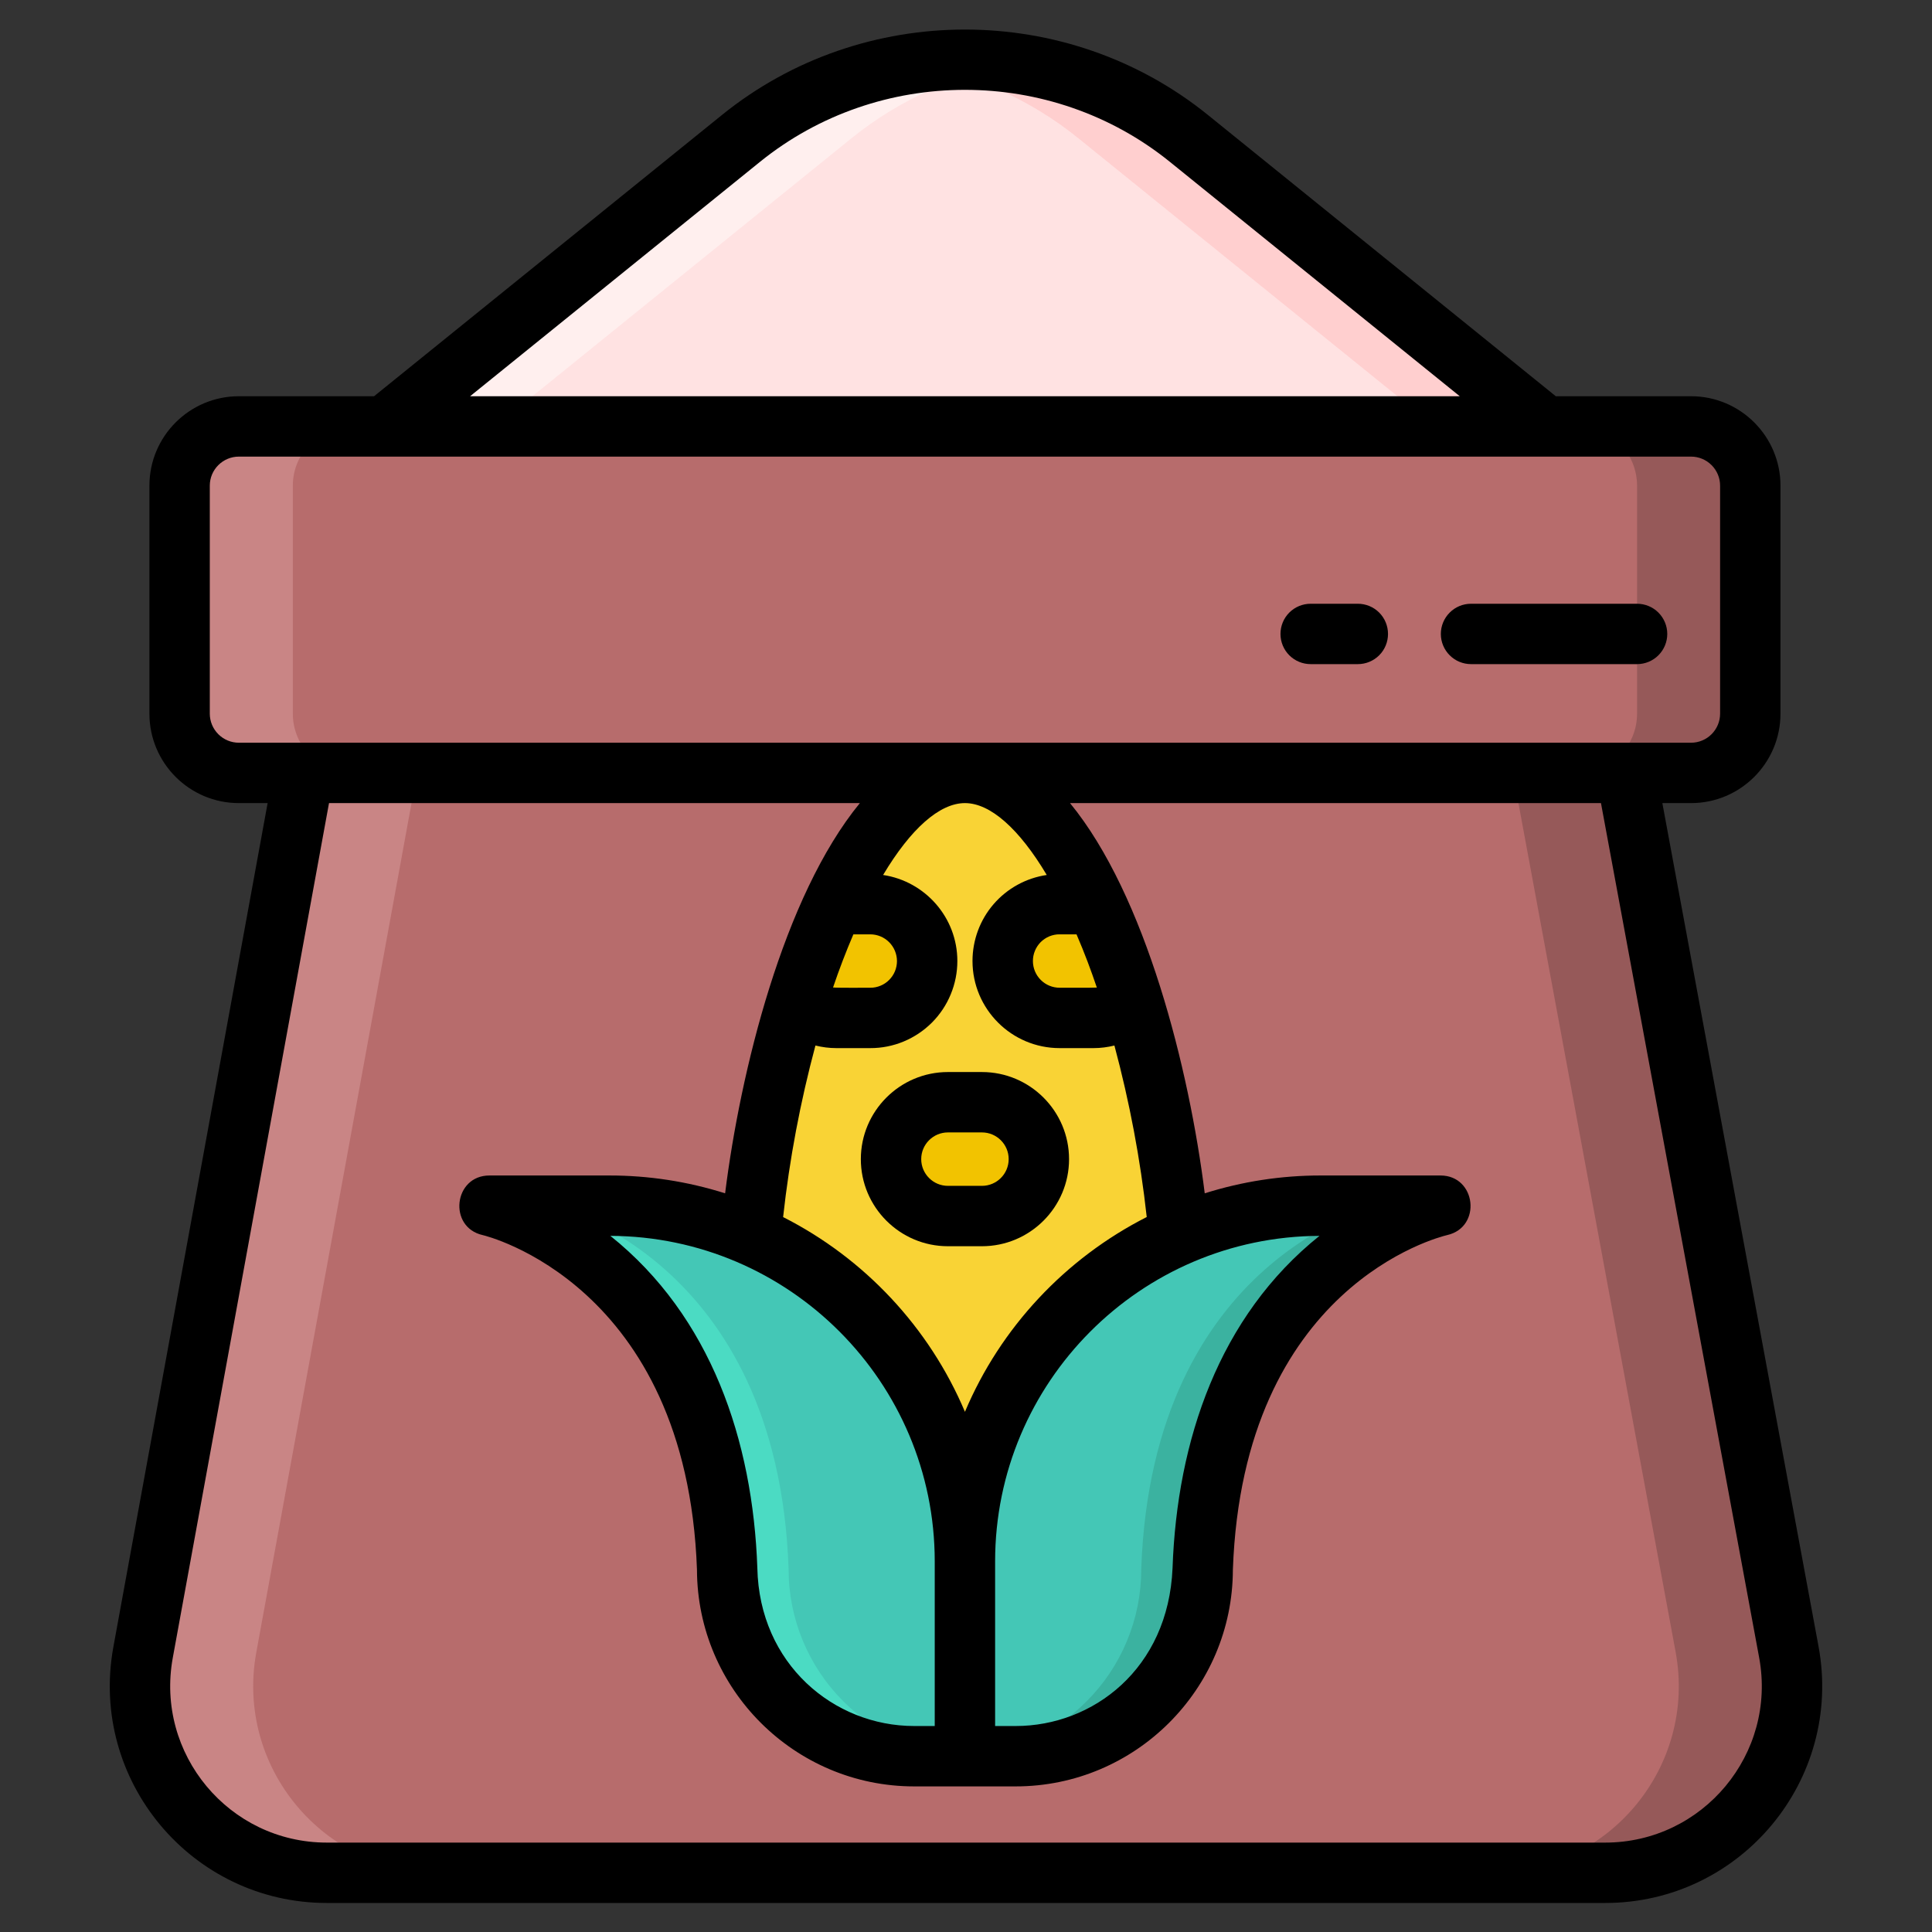
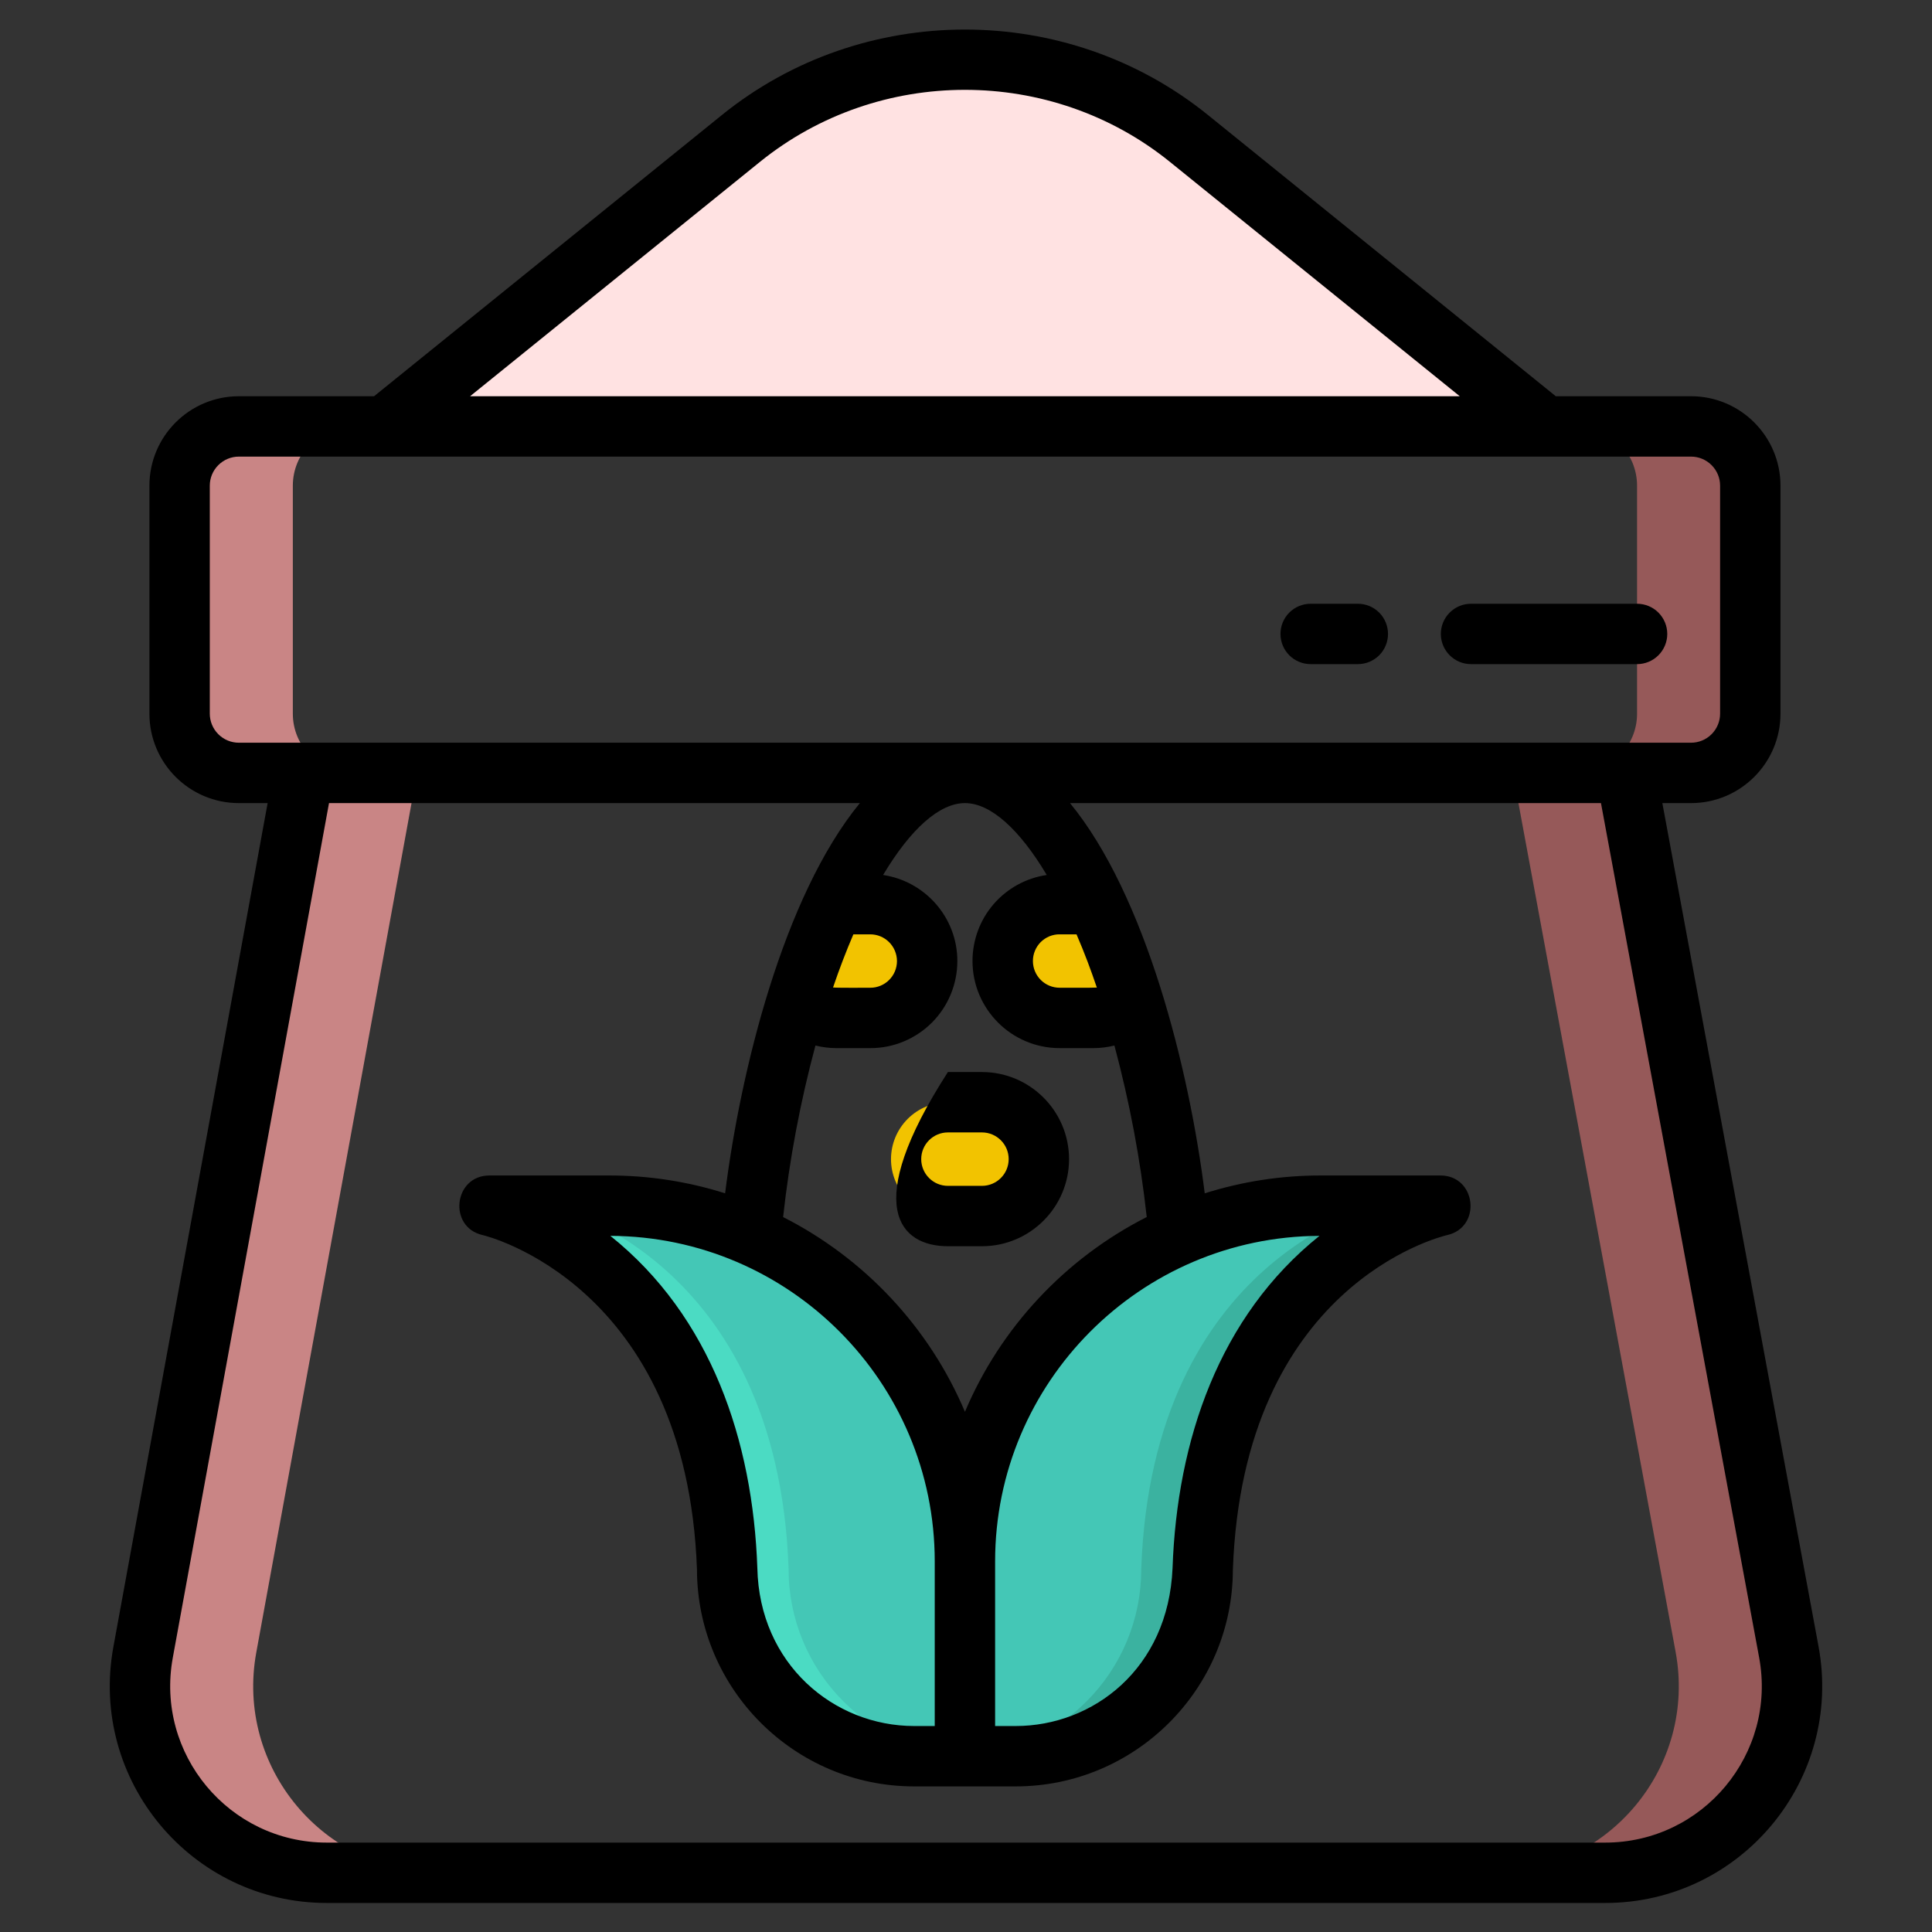
<svg xmlns="http://www.w3.org/2000/svg" fill="none" height="100%" overflow="visible" preserveAspectRatio="none" style="display: block;" viewBox="0 0 44 44" width="100%">
  <rect x="0" y="0" width="44" height="44" fill="#333333" stroke="none" />
  <g id="farine-de-mais-2 1">
    <g id="Group">
-       <path d="M40.739 37.622L37.032 17.602H38.513C38.871 17.602 39.214 17.46 39.466 17.207C39.719 16.955 39.861 16.612 39.861 16.254V11.06C39.861 10.702 39.719 10.359 39.466 10.106C39.214 9.854 38.871 9.712 38.513 9.712H5.439C5.081 9.712 4.738 9.854 4.485 10.106C4.233 10.359 4.091 10.702 4.091 11.06V16.254C4.091 16.612 4.233 16.955 4.485 17.207C4.738 17.46 5.081 17.602 5.439 17.602H6.919L3.259 37.632C2.781 40.245 4.788 42.651 7.444 42.651H36.556C39.216 42.651 41.224 40.238 40.739 37.622Z" fill="#B76C6C" id="Vector" />
      <path d="M5.837 37.632L9.498 17.603H8.016C7.272 17.603 6.669 16.998 6.669 16.254V11.06C6.669 10.702 6.811 10.36 7.063 10.107C7.316 9.854 7.659 9.712 8.016 9.712H5.438C5.081 9.712 4.738 9.854 4.485 10.107C4.233 10.36 4.091 10.702 4.091 11.06V16.254C4.091 16.998 4.694 17.603 5.438 17.603H6.92L3.259 37.632C2.781 40.244 4.788 42.652 7.444 42.652H10.022C7.367 42.652 5.359 40.244 5.837 37.632Z" fill="#C98585" id="Vector_2" />
      <path d="M36.556 42.652H33.978C36.639 42.652 38.646 40.237 38.161 37.621L34.454 17.603H35.936C36.68 17.603 37.283 16.998 37.283 16.254V11.06C37.283 10.883 37.248 10.708 37.181 10.544C37.113 10.381 37.014 10.232 36.889 10.107C36.763 9.982 36.615 9.883 36.451 9.815C36.288 9.747 36.113 9.712 35.936 9.712H38.514C38.871 9.712 39.214 9.854 39.467 10.107C39.719 10.36 39.861 10.702 39.861 11.06V16.254C39.861 16.998 39.258 17.603 38.514 17.603H37.032L40.739 37.621C41.224 40.237 39.217 42.652 36.556 42.652Z" fill="#965959" id="Vector_3" />
      <path d="M16.876 3.152L8.762 9.712H35.189L27.076 3.152C24.101 0.747 19.851 0.747 16.876 3.152Z" fill="#FFE2E2" id="Vector_4" />
-       <path d="M23.232 1.447C21.823 1.666 20.497 2.254 19.388 3.152L11.274 9.712H8.762L16.876 3.152C18.708 1.67 21.026 1.101 23.232 1.447Z" fill="#FFEFEE" id="Vector_5" />
-       <path d="M35.19 9.712H32.678L24.563 3.152C23.455 2.254 22.129 1.666 20.72 1.447C22.925 1.101 25.243 1.67 27.076 3.152L35.19 9.712Z" fill="#FFCFCF" id="Vector_6" />
-       <path d="M26.942 30.069C26.942 35.342 24.718 39.615 21.976 39.615C19.234 39.615 17.01 35.342 17.01 30.069C17.01 27.765 17.435 25.094 18.142 22.816C18.391 22.015 18.675 21.263 18.986 20.593C19.818 18.807 20.853 17.602 21.976 17.602C23.099 17.602 24.134 18.807 24.965 20.593C25.277 21.263 25.561 22.015 25.809 22.816C26.517 25.094 26.942 27.765 26.942 30.069Z" fill="#F9D335" id="Vector_7" />
      <path d="M11.146 27.458C11.146 27.458 16.312 28.613 16.561 35.736C16.561 38.089 18.468 39.996 20.82 39.996H21.976V35.56C21.976 31.085 18.348 27.458 13.874 27.458L11.146 27.458ZM32.806 27.458C32.806 27.458 27.64 28.613 27.391 35.736C27.391 38.089 25.484 39.996 23.131 39.996H21.976V35.56C21.976 31.085 25.603 27.458 30.078 27.458L32.806 27.458Z" fill="#44C7B6" id="Vector_8" />
      <path d="M22.363 27.695H21.588C21.245 27.695 20.915 27.558 20.672 27.315C20.429 27.072 20.292 26.742 20.292 26.399C20.292 26.055 20.429 25.725 20.672 25.482C20.915 25.239 21.245 25.102 21.588 25.102H22.363C22.707 25.102 23.036 25.239 23.279 25.482C23.523 25.725 23.659 26.055 23.659 26.399C23.659 26.742 23.523 27.072 23.279 27.315C23.036 27.558 22.707 27.695 22.363 27.695Z" fill="#F2C300" id="Vector_9" />
      <g id="Group_2">
        <path d="M21.115 21.887C21.115 22.245 20.971 22.569 20.736 22.803C20.616 22.924 20.473 23.02 20.316 23.085C20.159 23.15 19.99 23.183 19.82 23.183H19.045C18.708 23.184 18.384 23.052 18.142 22.816C18.391 22.015 18.675 21.263 18.986 20.593C19.006 20.591 19.025 20.591 19.045 20.591H19.82C19.99 20.591 20.158 20.624 20.316 20.689C20.473 20.755 20.616 20.85 20.736 20.97C20.856 21.091 20.952 21.233 21.017 21.391C21.082 21.548 21.115 21.716 21.115 21.887ZM25.809 22.816C25.568 23.052 25.244 23.184 24.907 23.183H24.132C23.962 23.183 23.793 23.149 23.636 23.084C23.479 23.019 23.336 22.924 23.216 22.803C23.096 22.683 23 22.54 22.935 22.383C22.87 22.225 22.836 22.057 22.837 21.887C22.836 21.716 22.87 21.548 22.935 21.39C23 21.233 23.095 21.09 23.215 20.97C23.336 20.849 23.479 20.754 23.636 20.689C23.793 20.624 23.962 20.591 24.132 20.591H24.907C24.926 20.591 24.946 20.591 24.965 20.593C25.277 21.263 25.561 22.015 25.809 22.816Z" fill="#F2C300" id="Vector_10" />
      </g>
      <path d="M21.976 39.989V39.996H20.82C20.261 39.997 19.707 39.887 19.19 39.673C18.673 39.459 18.203 39.145 17.808 38.748C17.412 38.353 17.098 37.884 16.883 37.367C16.669 36.85 16.559 36.296 16.56 35.736C16.312 28.613 11.146 27.458 11.146 27.458H12.546C12.546 27.458 17.712 28.613 17.96 35.736C17.959 36.296 18.069 36.85 18.284 37.367C18.498 37.884 18.812 38.353 19.208 38.748C19.947 39.489 20.932 39.93 21.976 39.989Z" fill="#4BDBC3" id="Vector_11" />
      <path d="M32.806 27.458C32.806 27.458 27.64 28.613 27.392 35.736C27.392 36.296 27.282 36.85 27.068 37.367C26.854 37.884 26.54 38.353 26.144 38.748C25.748 39.145 25.279 39.459 24.762 39.673C24.245 39.887 23.691 39.997 23.131 39.996H21.976V39.989C23.02 39.931 24.005 39.489 24.744 38.749C25.14 38.354 25.454 37.884 25.668 37.367C25.882 36.85 25.992 36.296 25.991 35.737C26.24 28.613 31.406 27.458 31.406 27.458H32.806V27.458Z" fill="#3BB2A0" id="Vector_12" />
      <g id="Group_3">
        <path d="M41.416 37.497L37.859 18.29H38.513C39.635 18.29 40.549 17.377 40.549 16.254V11.06C40.549 9.937 39.635 9.024 38.513 9.024H35.432L27.508 2.617C24.302 0.025 19.649 0.025 16.444 2.617L8.519 9.024H5.439C4.316 9.024 3.403 9.937 3.403 11.06V16.254C3.403 17.377 4.316 18.29 5.439 18.29H6.095L2.582 37.508C2.027 40.545 4.362 43.339 7.444 43.339H36.556C39.648 43.339 41.977 40.532 41.416 37.497ZM17.308 3.686C20.013 1.499 23.939 1.5 26.643 3.686L33.245 9.024H10.706L17.308 3.686ZM5.439 16.915C5.264 16.915 5.096 16.845 4.972 16.721C4.848 16.597 4.778 16.429 4.778 16.254V11.06C4.778 10.884 4.848 10.717 4.972 10.593C5.096 10.469 5.264 10.399 5.439 10.399H38.513C38.688 10.399 38.856 10.469 38.98 10.593C39.104 10.717 39.174 10.884 39.174 11.06V16.254C39.174 16.429 39.104 16.597 38.98 16.721C38.856 16.845 38.688 16.915 38.513 16.915H5.439ZM21.976 32.153C21.164 30.231 19.687 28.657 17.835 27.718C17.98 26.399 18.227 25.093 18.571 23.811C18.725 23.849 18.883 23.87 19.045 23.87H19.82C20.08 23.871 20.338 23.82 20.579 23.72C20.82 23.62 21.038 23.474 21.223 23.29C21.407 23.105 21.553 22.887 21.652 22.646C21.752 22.405 21.803 22.147 21.803 21.887C21.803 20.893 21.067 20.07 20.112 19.927C20.74 18.876 21.397 18.29 21.976 18.29C22.555 18.29 23.212 18.876 23.839 19.927C23.369 19.996 22.939 20.232 22.628 20.592C22.318 20.951 22.148 21.411 22.148 21.886C22.148 22.98 23.038 23.87 24.132 23.87H24.906C25.068 23.87 25.227 23.849 25.38 23.811C25.724 25.093 25.971 26.398 26.116 27.717C24.265 28.657 22.787 30.231 21.976 32.153ZM30.05 28.146C27.762 29.978 26.806 32.806 26.704 35.712C26.607 38.012 24.887 39.309 23.131 39.309H22.663V35.56C22.663 31.481 25.974 28.161 30.05 28.146ZM21.288 35.56V39.309H20.82C18.989 39.309 17.294 37.897 17.248 35.712C17.146 32.806 16.19 29.978 13.901 28.146C17.977 28.161 21.288 31.481 21.288 35.56ZM18.972 22.489C19.111 22.079 19.265 21.676 19.435 21.279H19.82C19.981 21.279 20.135 21.343 20.249 21.457C20.363 21.571 20.427 21.725 20.428 21.887C20.428 21.966 20.412 22.046 20.382 22.12C20.351 22.194 20.306 22.261 20.25 22.317C20.194 22.374 20.126 22.419 20.053 22.449C19.979 22.48 19.899 22.496 19.82 22.495C19.719 22.495 19.063 22.5 18.972 22.489ZM24.132 22.495C23.971 22.495 23.816 22.431 23.702 22.317C23.588 22.203 23.524 22.048 23.524 21.887C23.524 21.807 23.539 21.727 23.57 21.654C23.6 21.58 23.645 21.513 23.701 21.456C23.758 21.4 23.825 21.355 23.899 21.324C23.973 21.294 24.052 21.278 24.132 21.279H24.517C24.712 21.734 24.84 22.08 24.98 22.491C24.92 22.498 24.194 22.495 24.132 22.495ZM36.556 41.964H7.444C5.216 41.964 3.535 39.944 3.935 37.755L7.493 18.29H19.583C17.837 20.419 16.861 24.403 16.514 27.177C15.66 26.907 14.77 26.77 13.874 26.771H11.146C10.33 26.771 10.199 27.951 10.995 28.129C11.042 28.139 15.64 29.242 15.873 35.749C15.88 38.471 18.097 40.684 20.82 40.684H23.131C25.855 40.684 28.072 38.471 28.078 35.749C28.309 29.295 32.761 28.175 32.959 28.128C33.753 27.948 33.621 26.771 32.806 26.771H30.078C29.182 26.77 28.292 26.907 27.437 27.177C27.085 24.354 26.098 20.398 24.369 18.29H36.461L40.063 37.748C40.47 39.941 38.784 41.964 36.556 41.964Z" fill="black" id="Vector_13" />
-         <path d="M22.363 24.415H21.588C20.495 24.415 19.605 25.305 19.605 26.399C19.605 27.492 20.495 28.382 21.588 28.382H22.363C23.457 28.382 24.347 27.492 24.347 26.399C24.347 25.305 23.457 24.415 22.363 24.415ZM22.363 27.007H21.588C21.253 27.007 20.98 26.734 20.98 26.398C20.98 26.063 21.253 25.79 21.588 25.79H22.363C22.699 25.79 22.972 26.063 22.972 26.398C22.972 26.734 22.699 27.007 22.363 27.007ZM30.924 13.75H29.849C29.667 13.75 29.492 13.822 29.363 13.951C29.234 14.08 29.162 14.255 29.162 14.438C29.162 14.62 29.234 14.795 29.363 14.924C29.492 15.053 29.667 15.125 29.849 15.125H30.924C31.106 15.125 31.281 15.053 31.41 14.924C31.539 14.795 31.611 14.62 31.611 14.438C31.611 14.255 31.539 14.08 31.41 13.951C31.281 13.822 31.106 13.75 30.924 13.75ZM37.283 13.75H33.502C33.319 13.75 33.145 13.822 33.016 13.951C32.887 14.08 32.814 14.255 32.814 14.438C32.814 14.62 32.887 14.795 33.016 14.924C33.145 15.053 33.319 15.125 33.502 15.125H37.283C37.465 15.125 37.64 15.053 37.769 14.924C37.898 14.795 37.971 14.62 37.971 14.438C37.971 14.255 37.898 14.08 37.769 13.951C37.64 13.822 37.465 13.75 37.283 13.75Z" fill="black" id="Vector_14" />
+         <path d="M22.363 24.415H21.588C19.605 27.492 20.495 28.382 21.588 28.382H22.363C23.457 28.382 24.347 27.492 24.347 26.399C24.347 25.305 23.457 24.415 22.363 24.415ZM22.363 27.007H21.588C21.253 27.007 20.98 26.734 20.98 26.398C20.98 26.063 21.253 25.79 21.588 25.79H22.363C22.699 25.79 22.972 26.063 22.972 26.398C22.972 26.734 22.699 27.007 22.363 27.007ZM30.924 13.75H29.849C29.667 13.75 29.492 13.822 29.363 13.951C29.234 14.08 29.162 14.255 29.162 14.438C29.162 14.62 29.234 14.795 29.363 14.924C29.492 15.053 29.667 15.125 29.849 15.125H30.924C31.106 15.125 31.281 15.053 31.41 14.924C31.539 14.795 31.611 14.62 31.611 14.438C31.611 14.255 31.539 14.08 31.41 13.951C31.281 13.822 31.106 13.75 30.924 13.75ZM37.283 13.75H33.502C33.319 13.75 33.145 13.822 33.016 13.951C32.887 14.08 32.814 14.255 32.814 14.438C32.814 14.62 32.887 14.795 33.016 14.924C33.145 15.053 33.319 15.125 33.502 15.125H37.283C37.465 15.125 37.64 15.053 37.769 14.924C37.898 14.795 37.971 14.62 37.971 14.438C37.971 14.255 37.898 14.08 37.769 13.951C37.64 13.822 37.465 13.75 37.283 13.75Z" fill="black" id="Vector_14" />
      </g>
    </g>
  </g>
</svg>